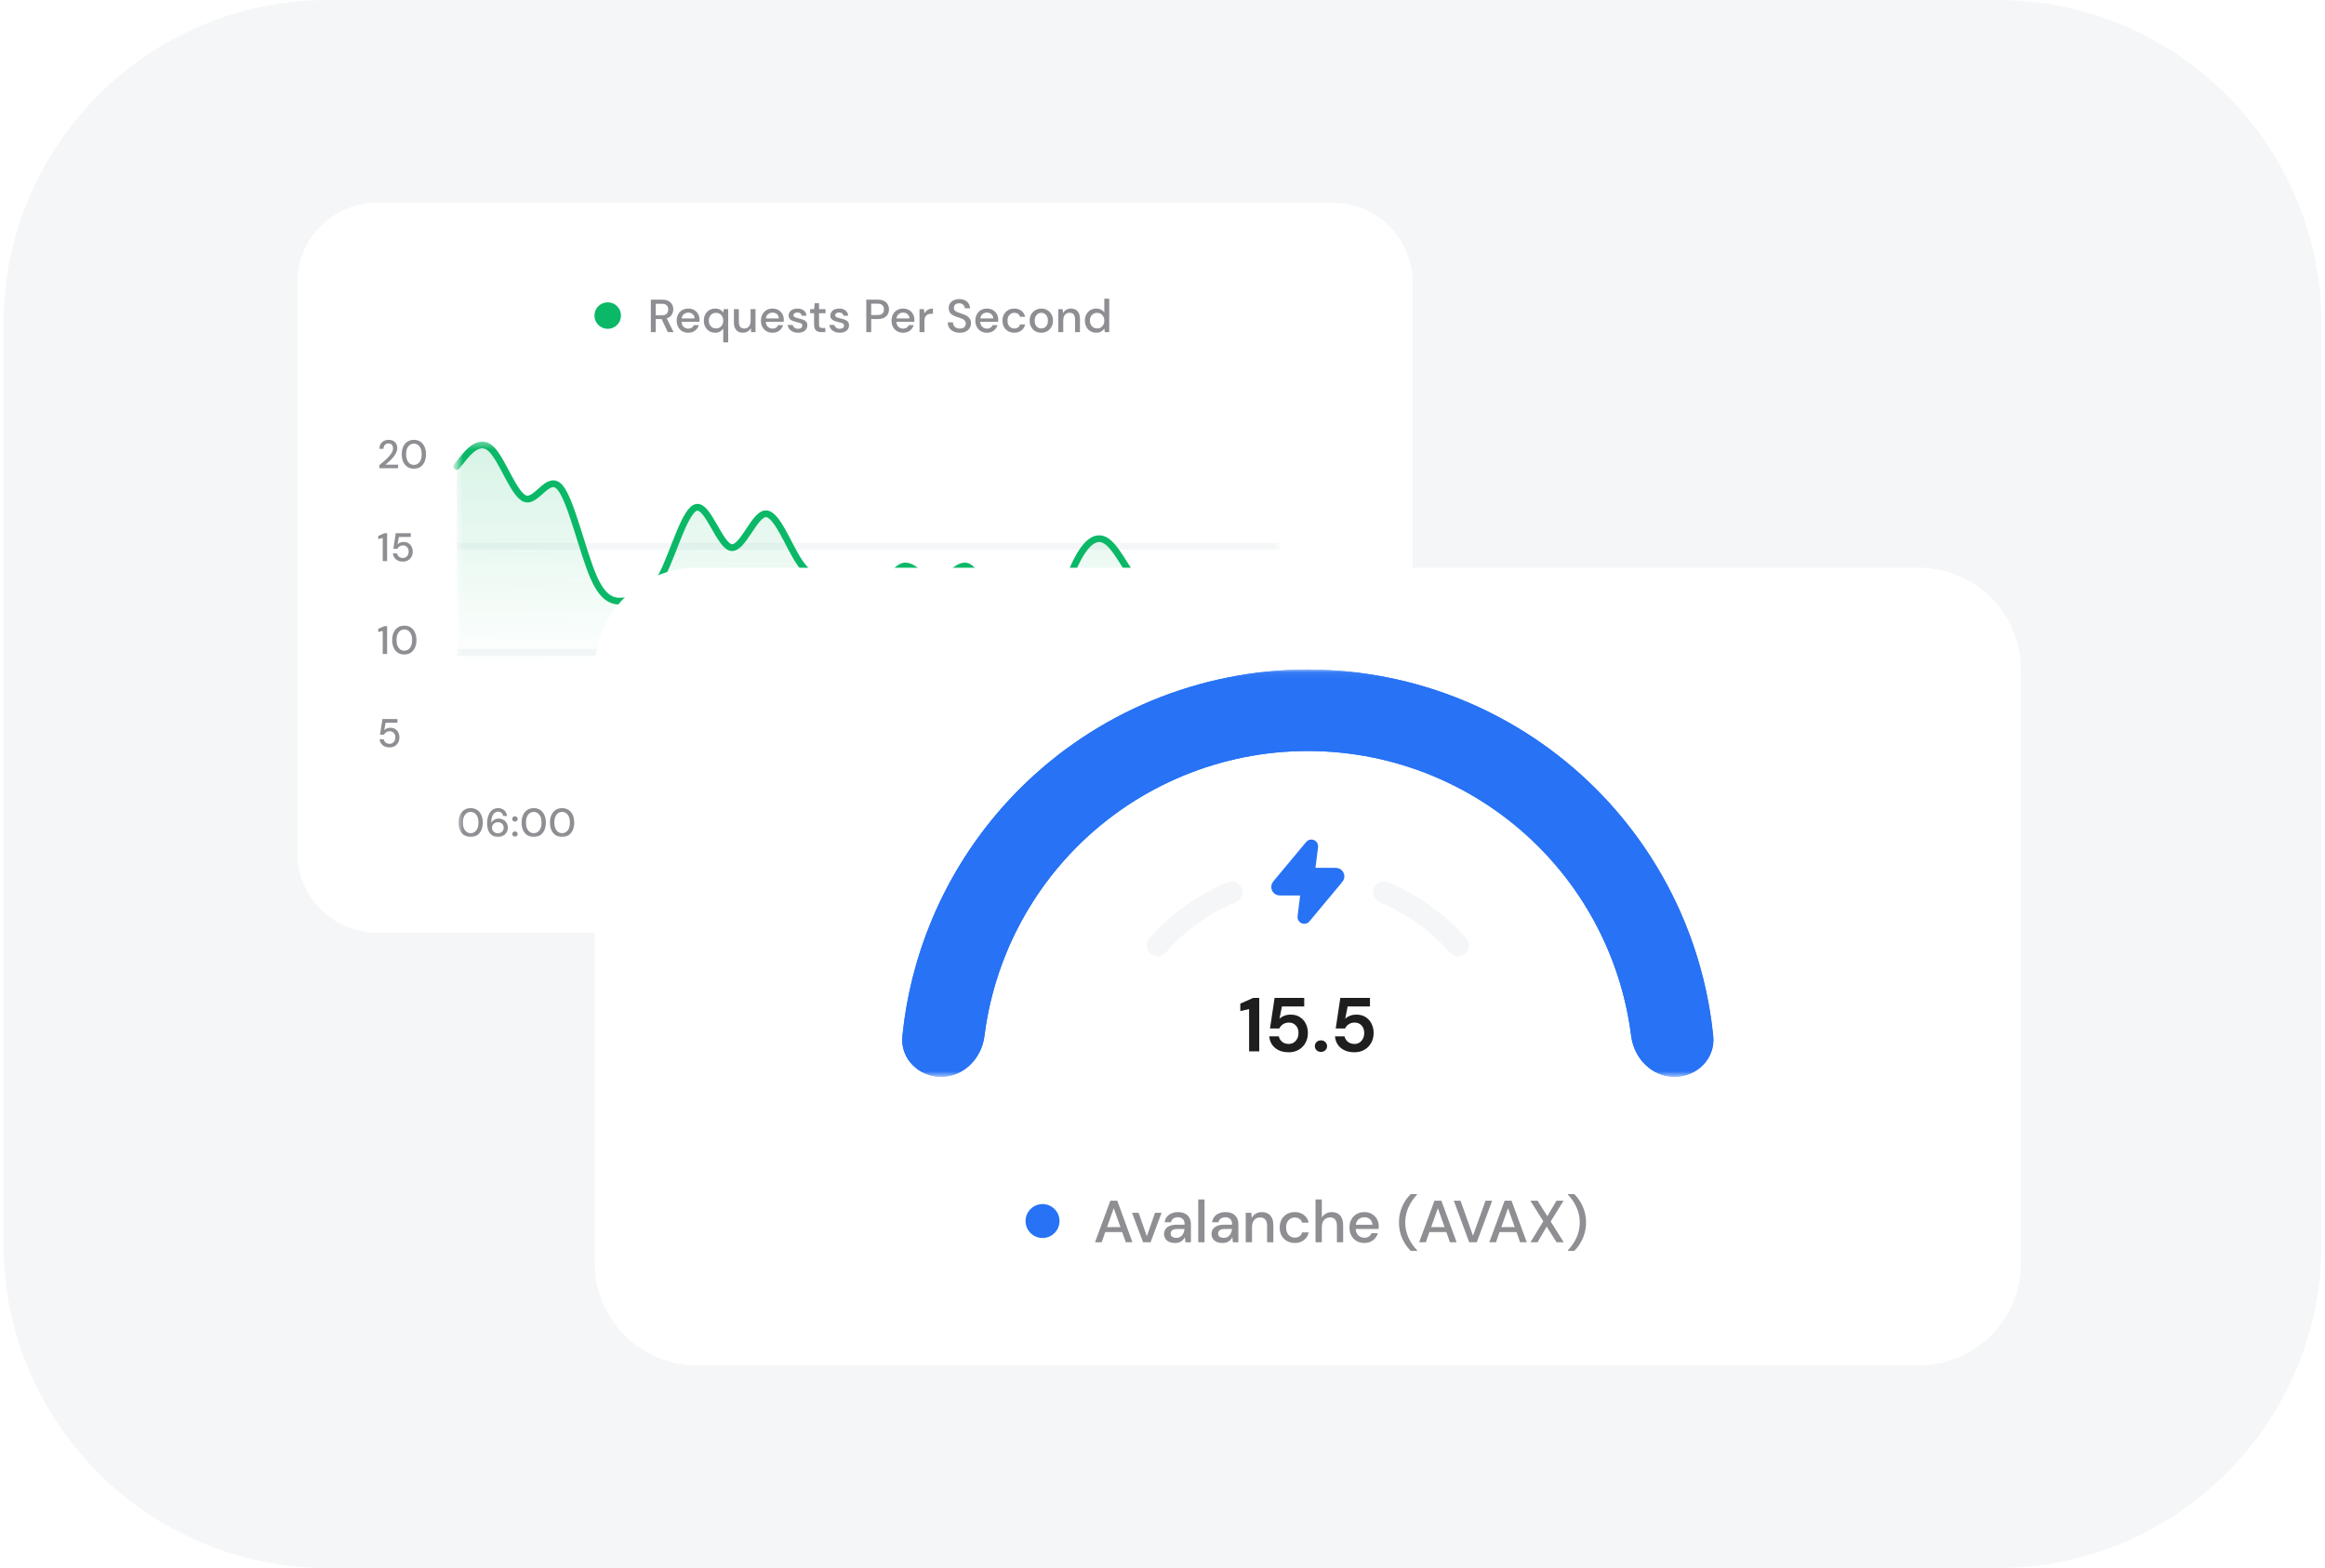
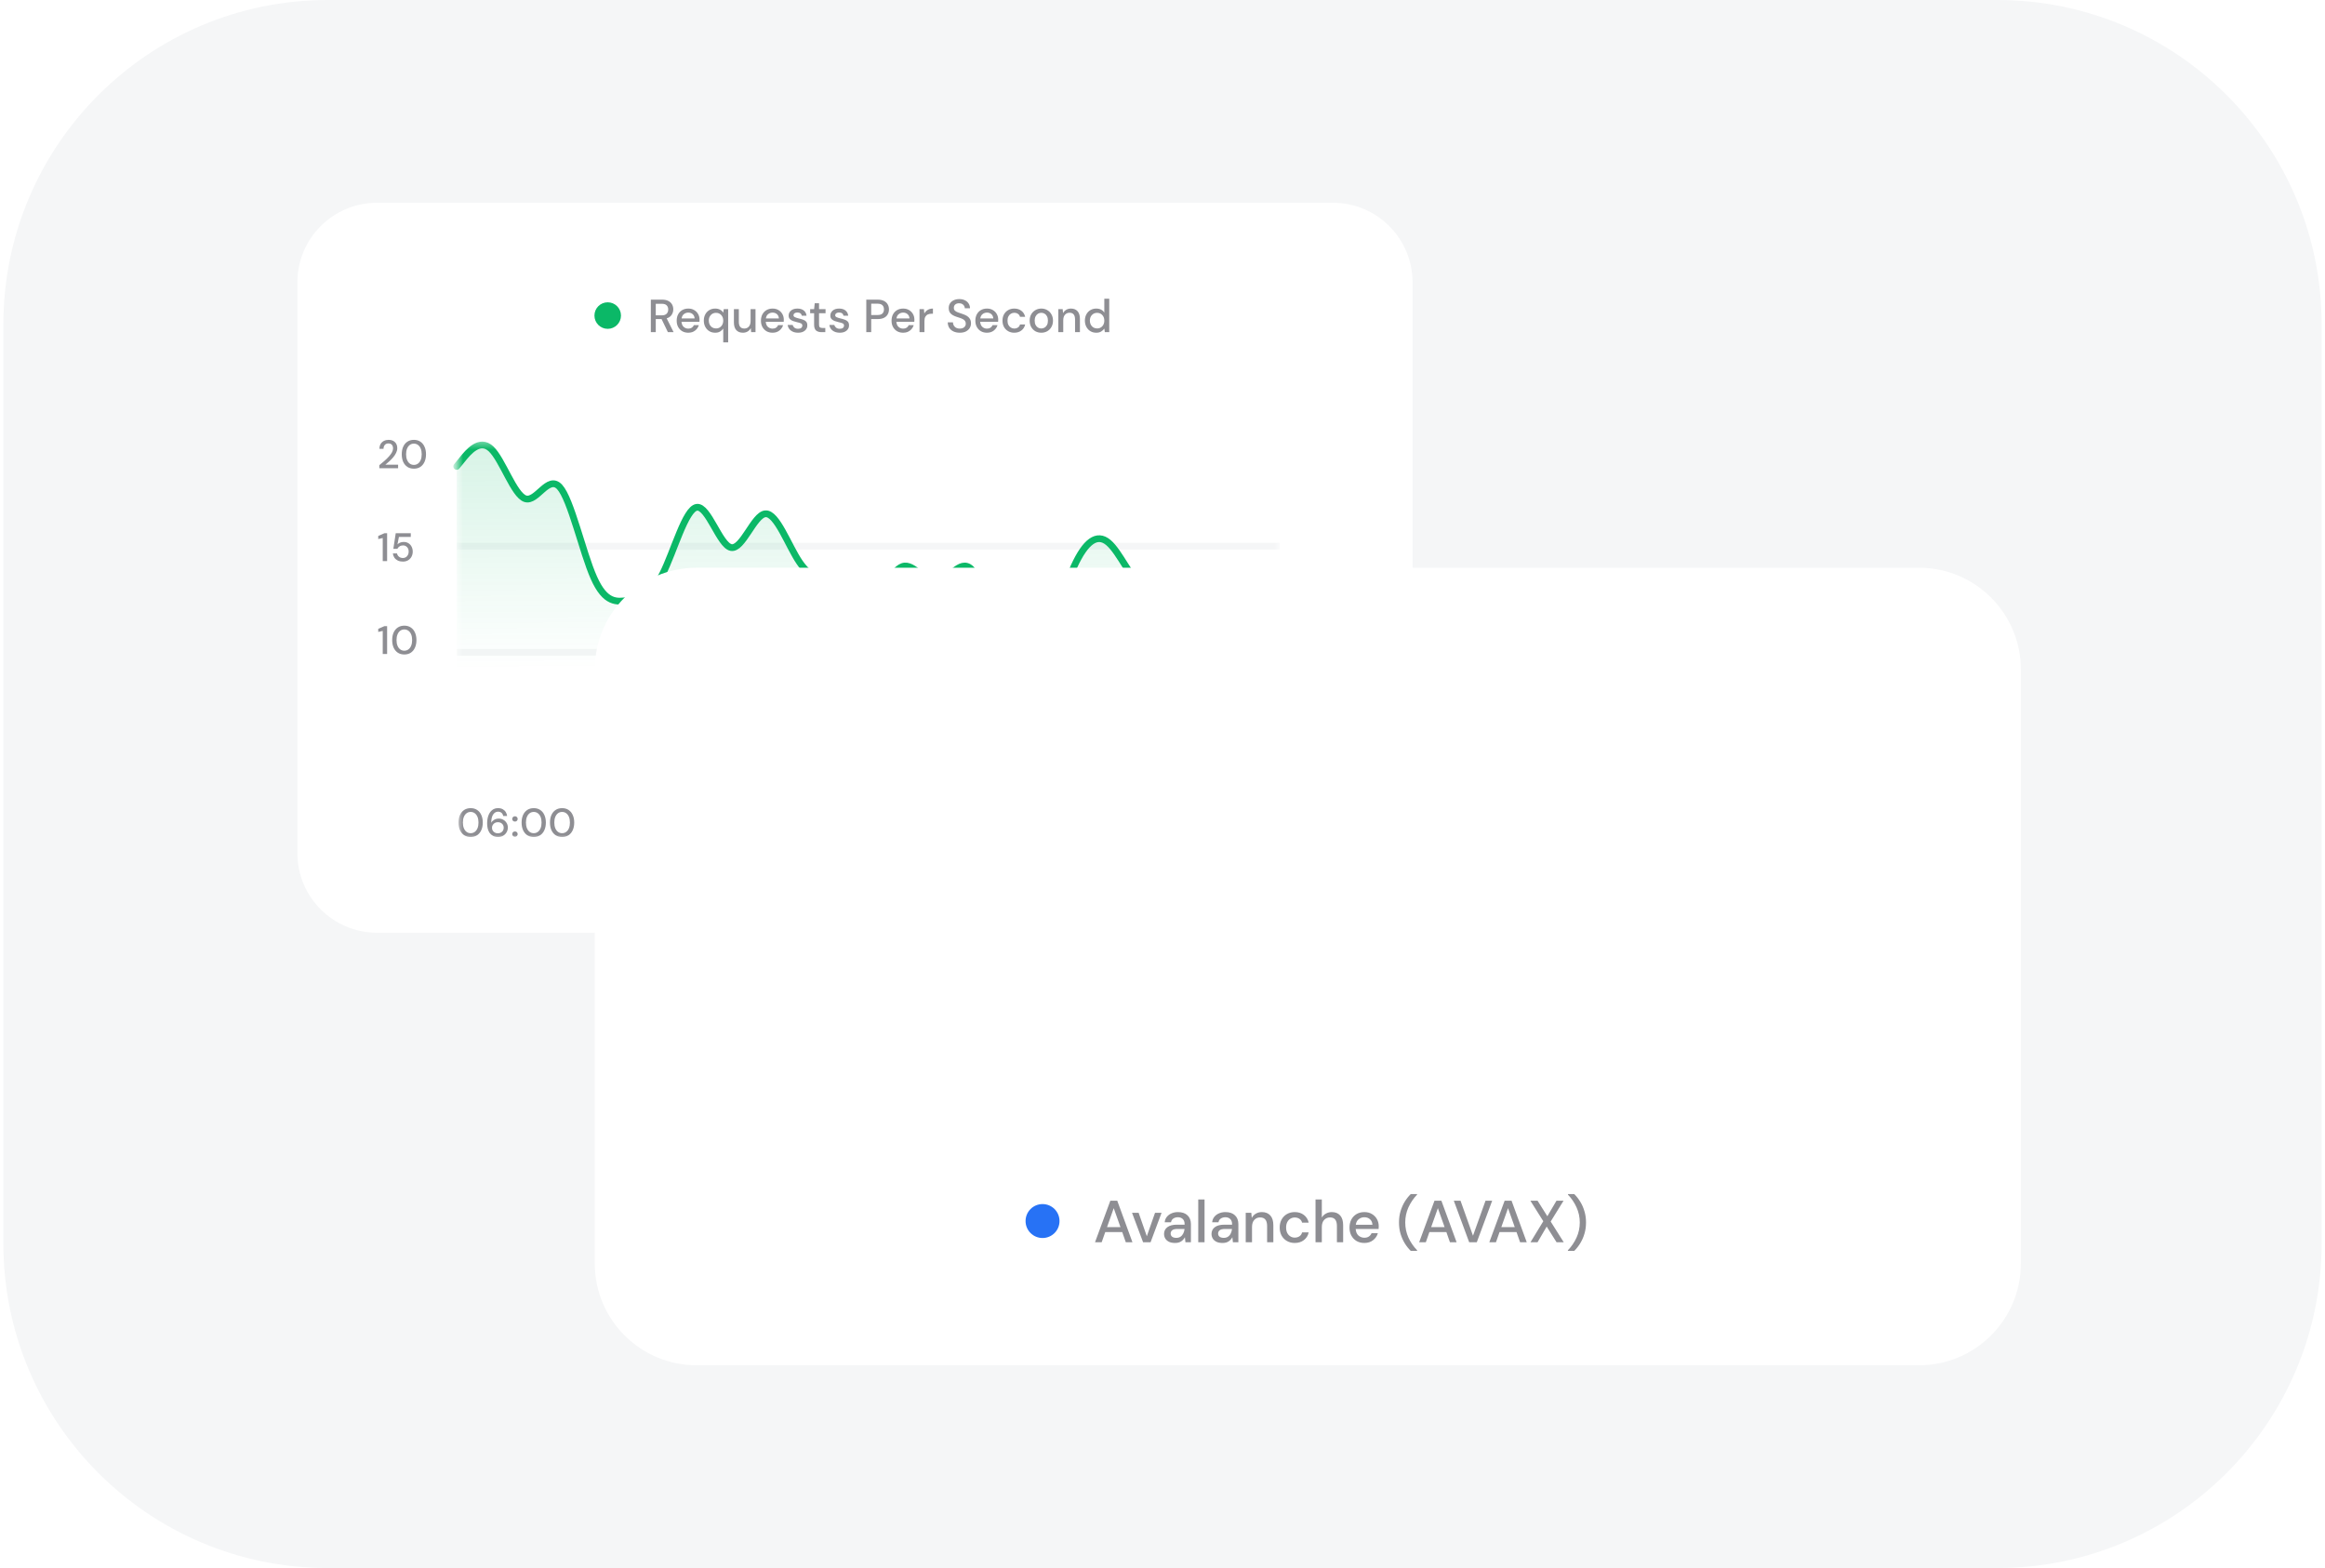
<svg xmlns="http://www.w3.org/2000/svg" width="344" height="232" viewBox="0 0 344 232" fill="none">
  <path d="M0.5 48C0.5 21.49 21.99 0 48.5 0H295.5C322.01 0 343.5 21.49 343.5 48V184C343.5 210.51 322.01 232 295.5 232H48.5C21.99 232 0.5 210.51 0.5 184V48Z" fill="#F5F6F7" />
  <g clip-path="url(#clip0_157_5460)">
    <path d="M197.214 30H55.786C49.277 30 44 35.275 44 41.782V126.218C44 132.725 49.277 138 55.786 138H197.214C203.723 138 209 132.725 209 126.218V41.782C209 35.275 203.723 30 197.214 30Z" fill="white" />
    <path d="M89.915 48.654C91 48.654 91.879 47.775 91.879 46.691C91.879 45.606 91 44.727 89.915 44.727C88.83 44.727 87.951 45.606 87.951 46.691C87.951 47.775 88.83 48.654 89.915 48.654Z" fill="#0BB867" />
    <path d="M96.296 49.145V44.334H97.953C98.334 44.334 98.645 44.399 98.888 44.527C99.135 44.655 99.319 44.829 99.438 45.049C99.557 45.265 99.617 45.505 99.617 45.771C99.617 46.069 99.537 46.339 99.376 46.582C99.221 46.825 98.975 46.999 98.641 47.104L99.665 49.145H98.819L97.884 47.207H97.025V49.145H96.296ZM97.025 46.657H97.912C98.242 46.657 98.482 46.577 98.634 46.417C98.789 46.257 98.867 46.048 98.867 45.792C98.867 45.535 98.792 45.331 98.641 45.18C98.489 45.024 98.244 44.946 97.905 44.946H97.025V46.657ZM101.838 49.228C101.503 49.228 101.206 49.155 100.945 49.008C100.688 48.857 100.486 48.648 100.34 48.383C100.193 48.117 100.12 47.808 100.12 47.455C100.12 47.097 100.19 46.783 100.333 46.513C100.479 46.243 100.681 46.032 100.938 45.881C101.199 45.73 101.501 45.654 101.845 45.654C102.18 45.654 102.471 45.73 102.718 45.881C102.966 46.028 103.158 46.224 103.296 46.472C103.433 46.719 103.502 46.992 103.502 47.29C103.502 47.336 103.5 47.386 103.495 47.441C103.495 47.491 103.493 47.549 103.488 47.613H100.835C100.857 47.943 100.965 48.195 101.158 48.369C101.355 48.538 101.582 48.623 101.838 48.623C102.045 48.623 102.216 48.577 102.354 48.486C102.496 48.389 102.601 48.261 102.67 48.101H103.399C103.307 48.422 103.124 48.69 102.849 48.905C102.578 49.12 102.242 49.228 101.838 49.228ZM101.838 46.252C101.595 46.252 101.38 46.325 101.192 46.472C101.004 46.614 100.89 46.829 100.848 47.118H102.773C102.76 46.852 102.665 46.642 102.491 46.486C102.317 46.33 102.1 46.252 101.838 46.252ZM107.008 50.657V48.616C106.898 48.777 106.747 48.919 106.555 49.042C106.362 49.166 106.115 49.228 105.812 49.228C105.482 49.228 105.191 49.15 104.939 48.994C104.687 48.839 104.49 48.625 104.348 48.355C104.205 48.085 104.135 47.778 104.135 47.434C104.135 47.09 104.205 46.786 104.348 46.52C104.49 46.25 104.687 46.039 104.939 45.888C105.195 45.732 105.489 45.654 105.819 45.654C106.089 45.654 106.325 45.707 106.527 45.812C106.733 45.918 106.893 46.066 107.008 46.259L107.084 45.737H107.737V50.657H107.008ZM105.943 48.596C106.254 48.596 106.508 48.488 106.706 48.273C106.907 48.057 107.008 47.78 107.008 47.441C107.008 47.097 106.907 46.82 106.706 46.609C106.508 46.394 106.254 46.286 105.943 46.286C105.631 46.286 105.374 46.394 105.173 46.609C104.971 46.82 104.87 47.097 104.87 47.441C104.87 47.666 104.916 47.865 105.008 48.039C105.099 48.213 105.225 48.35 105.386 48.451C105.551 48.547 105.736 48.596 105.943 48.596ZM109.914 49.228C109.502 49.228 109.176 49.1 108.938 48.843C108.704 48.587 108.587 48.204 108.587 47.695V45.737H109.316V47.62C109.316 48.279 109.586 48.609 110.127 48.609C110.397 48.609 110.62 48.513 110.794 48.321C110.968 48.128 111.055 47.853 111.055 47.496V45.737H111.784V49.145H111.138L111.083 48.547C110.977 48.758 110.822 48.925 110.615 49.049C110.413 49.168 110.18 49.228 109.914 49.228ZM114.306 49.228C113.971 49.228 113.673 49.155 113.412 49.008C113.156 48.857 112.954 48.648 112.807 48.383C112.661 48.117 112.587 47.808 112.587 47.455C112.587 47.097 112.658 46.783 112.8 46.513C112.947 46.243 113.149 46.032 113.405 45.881C113.666 45.73 113.969 45.654 114.313 45.654C114.647 45.654 114.938 45.73 115.186 45.881C115.433 46.028 115.626 46.224 115.763 46.472C115.901 46.719 115.969 46.992 115.969 47.29C115.969 47.336 115.967 47.386 115.963 47.441C115.963 47.491 115.961 47.549 115.956 47.613H113.302C113.325 47.943 113.433 48.195 113.625 48.369C113.822 48.538 114.049 48.623 114.306 48.623C114.512 48.623 114.684 48.577 114.821 48.486C114.964 48.389 115.069 48.261 115.138 48.101H115.866C115.775 48.422 115.591 48.69 115.316 48.905C115.046 49.12 114.709 49.228 114.306 49.228ZM114.306 46.252C114.063 46.252 113.848 46.325 113.659 46.472C113.472 46.614 113.357 46.829 113.316 47.118H115.241C115.227 46.852 115.133 46.642 114.959 46.486C114.785 46.33 114.567 46.252 114.306 46.252ZM118.087 49.228C117.656 49.228 117.301 49.123 117.021 48.912C116.742 48.701 116.581 48.422 116.54 48.073H117.276C117.313 48.229 117.399 48.364 117.537 48.479C117.674 48.589 117.856 48.644 118.08 48.644C118.3 48.644 118.461 48.598 118.561 48.506C118.662 48.415 118.713 48.309 118.713 48.19C118.713 48.016 118.642 47.899 118.499 47.84C118.362 47.776 118.169 47.718 117.922 47.668C117.729 47.627 117.537 47.572 117.344 47.503C117.157 47.434 116.999 47.338 116.87 47.214C116.746 47.086 116.684 46.914 116.684 46.699C116.684 46.401 116.799 46.154 117.028 45.956C117.258 45.755 117.578 45.654 117.991 45.654C118.371 45.654 118.678 45.746 118.912 45.929C119.151 46.112 119.29 46.371 119.331 46.706H118.63C118.607 46.559 118.539 46.444 118.424 46.362C118.314 46.279 118.165 46.238 117.977 46.238C117.794 46.238 117.652 46.277 117.551 46.355C117.45 46.428 117.399 46.525 117.399 46.644C117.399 46.763 117.468 46.857 117.606 46.926C117.748 46.994 117.934 47.056 118.163 47.111C118.392 47.161 118.603 47.221 118.795 47.29C118.992 47.354 119.151 47.45 119.269 47.578C119.389 47.707 119.448 47.895 119.448 48.142C119.453 48.454 119.331 48.712 119.084 48.919C118.841 49.125 118.509 49.228 118.087 49.228ZM121.547 49.145C121.212 49.145 120.946 49.065 120.749 48.905C120.552 48.74 120.453 48.449 120.453 48.032V46.348H119.869V45.737H120.453L120.543 44.871H121.182V45.737H122.145V46.348H121.182V48.032C121.182 48.22 121.221 48.35 121.299 48.424C121.382 48.492 121.521 48.527 121.718 48.527H122.11V49.145H121.547ZM124.257 49.228C123.826 49.228 123.471 49.123 123.192 48.912C122.912 48.701 122.752 48.422 122.71 48.073H123.446C123.482 48.229 123.57 48.364 123.707 48.479C123.845 48.589 124.025 48.644 124.25 48.644C124.47 48.644 124.63 48.598 124.732 48.506C124.832 48.415 124.883 48.309 124.883 48.19C124.883 48.016 124.812 47.899 124.67 47.84C124.532 47.776 124.34 47.718 124.092 47.668C123.9 47.627 123.707 47.572 123.515 47.503C123.327 47.434 123.169 47.338 123.04 47.214C122.917 47.086 122.855 46.914 122.855 46.699C122.855 46.401 122.969 46.154 123.199 45.956C123.427 45.755 123.749 45.654 124.161 45.654C124.541 45.654 124.849 45.746 125.082 45.929C125.32 46.112 125.46 46.371 125.502 46.706H124.8C124.777 46.559 124.709 46.444 124.594 46.362C124.484 46.279 124.335 46.238 124.147 46.238C123.964 46.238 123.822 46.277 123.721 46.355C123.62 46.428 123.57 46.525 123.57 46.644C123.57 46.763 123.639 46.857 123.776 46.926C123.918 46.994 124.104 47.056 124.333 47.111C124.562 47.161 124.773 47.221 124.965 47.29C125.162 47.354 125.32 47.45 125.44 47.578C125.559 47.707 125.619 47.895 125.619 48.142C125.623 48.454 125.502 48.712 125.254 48.919C125.011 49.125 124.679 49.228 124.257 49.228ZM128.174 49.145V44.334H129.858C130.234 44.334 130.545 44.399 130.793 44.527C131.04 44.651 131.224 44.822 131.343 45.042C131.467 45.258 131.529 45.503 131.529 45.778C131.529 46.039 131.469 46.279 131.35 46.499C131.235 46.715 131.054 46.887 130.807 47.015C130.559 47.143 130.243 47.207 129.858 47.207H128.902V49.145H128.174ZM128.902 46.609H129.824C130.167 46.609 130.412 46.536 130.559 46.389C130.71 46.238 130.786 46.034 130.786 45.778C130.786 45.512 130.71 45.306 130.559 45.159C130.412 45.008 130.167 44.932 129.824 44.932H128.902V46.609ZM133.628 49.228C133.294 49.228 132.996 49.155 132.735 49.008C132.478 48.857 132.276 48.648 132.13 48.383C131.983 48.117 131.91 47.808 131.91 47.455C131.91 47.097 131.981 46.783 132.123 46.513C132.27 46.243 132.471 46.032 132.728 45.881C132.989 45.73 133.291 45.654 133.635 45.654C133.97 45.654 134.261 45.73 134.508 45.881C134.756 46.028 134.948 46.224 135.086 46.472C135.223 46.719 135.292 46.992 135.292 47.29C135.292 47.336 135.29 47.386 135.285 47.441C135.285 47.491 135.283 47.549 135.278 47.613H132.625C132.648 47.943 132.755 48.195 132.948 48.369C133.145 48.538 133.372 48.623 133.628 48.623C133.835 48.623 134.006 48.577 134.144 48.486C134.286 48.389 134.392 48.261 134.46 48.101H135.189C135.097 48.422 134.914 48.69 134.639 48.905C134.368 49.12 134.032 49.228 133.628 49.228ZM133.628 46.252C133.385 46.252 133.17 46.325 132.982 46.472C132.794 46.614 132.68 46.829 132.638 47.118H134.563C134.55 46.852 134.456 46.642 134.281 46.486C134.107 46.33 133.89 46.252 133.628 46.252ZM136.048 49.145V45.737H136.701L136.763 46.383C136.883 46.158 137.048 45.982 137.258 45.853C137.474 45.721 137.733 45.654 138.035 45.654V46.417H137.836C137.634 46.417 137.453 46.451 137.293 46.52C137.137 46.584 137.011 46.697 136.915 46.857C136.823 47.013 136.777 47.23 136.777 47.51V49.145H136.048ZM142.008 49.228C141.655 49.228 141.346 49.166 141.08 49.042C140.814 48.919 140.606 48.742 140.454 48.513C140.307 48.284 140.232 48.011 140.227 47.695H140.997C141.002 47.952 141.091 48.169 141.266 48.348C141.439 48.527 141.685 48.616 142.001 48.616C142.281 48.616 142.498 48.55 142.654 48.417C142.814 48.279 142.895 48.105 142.895 47.895C142.895 47.725 142.856 47.588 142.778 47.482C142.704 47.377 142.601 47.29 142.469 47.221C142.34 47.152 142.191 47.09 142.022 47.035C141.852 46.98 141.673 46.921 141.486 46.857C141.114 46.733 140.834 46.573 140.647 46.376C140.463 46.179 140.372 45.92 140.372 45.599C140.367 45.329 140.429 45.093 140.557 44.891C140.69 44.69 140.874 44.534 141.107 44.424C141.346 44.309 141.623 44.252 141.939 44.252C142.251 44.252 142.524 44.309 142.757 44.424C142.996 44.538 143.181 44.699 143.314 44.905C143.447 45.107 143.516 45.343 143.521 45.613H142.751C142.751 45.489 142.718 45.372 142.654 45.262C142.59 45.148 142.496 45.054 142.372 44.981C142.249 44.907 142.097 44.871 141.919 44.871C141.689 44.866 141.499 44.923 141.348 45.042C141.201 45.162 141.128 45.327 141.128 45.537C141.128 45.725 141.183 45.87 141.293 45.97C141.403 46.071 141.554 46.156 141.747 46.224C141.939 46.289 142.159 46.364 142.407 46.451C142.645 46.529 142.858 46.623 143.046 46.733C143.234 46.843 143.383 46.987 143.493 47.166C143.607 47.345 143.665 47.572 143.665 47.846C143.665 48.089 143.603 48.316 143.479 48.527C143.356 48.733 143.17 48.903 142.922 49.035C142.675 49.164 142.37 49.228 142.008 49.228ZM146.029 49.228C145.694 49.228 145.396 49.155 145.135 49.008C144.878 48.857 144.677 48.648 144.53 48.383C144.383 48.117 144.31 47.808 144.31 47.455C144.31 47.097 144.381 46.783 144.523 46.513C144.67 46.243 144.871 46.032 145.128 45.881C145.39 45.73 145.692 45.654 146.036 45.654C146.37 45.654 146.661 45.73 146.909 45.881C147.156 46.028 147.349 46.224 147.486 46.472C147.624 46.719 147.693 46.992 147.693 47.29C147.693 47.336 147.69 47.386 147.686 47.441C147.686 47.491 147.683 47.549 147.679 47.613H145.025C145.048 47.943 145.156 48.195 145.348 48.369C145.545 48.538 145.772 48.623 146.029 48.623C146.235 48.623 146.407 48.577 146.545 48.486C146.686 48.389 146.792 48.261 146.861 48.101H147.59C147.498 48.422 147.315 48.69 147.04 48.905C146.769 49.12 146.432 49.228 146.029 49.228ZM146.029 46.252C145.786 46.252 145.571 46.325 145.383 46.472C145.195 46.614 145.08 46.829 145.039 47.118H146.964C146.95 46.852 146.856 46.642 146.682 46.486C146.508 46.33 146.29 46.252 146.029 46.252ZM150.065 49.228C149.73 49.228 149.43 49.152 149.164 49.001C148.903 48.85 148.696 48.641 148.545 48.376C148.398 48.105 148.325 47.794 148.325 47.441C148.325 47.088 148.398 46.779 148.545 46.513C148.696 46.243 148.903 46.032 149.164 45.881C149.43 45.73 149.73 45.654 150.065 45.654C150.486 45.654 150.839 45.764 151.123 45.984C151.412 46.204 151.598 46.502 151.68 46.877H150.917C150.871 46.69 150.77 46.543 150.615 46.438C150.458 46.332 150.275 46.279 150.065 46.279C149.886 46.279 149.721 46.325 149.57 46.417C149.418 46.504 149.296 46.635 149.205 46.809C149.113 46.978 149.068 47.189 149.068 47.441C149.068 47.693 149.113 47.906 149.205 48.08C149.296 48.25 149.418 48.38 149.57 48.472C149.721 48.564 149.886 48.609 150.065 48.609C150.275 48.609 150.458 48.557 150.615 48.451C150.77 48.346 150.871 48.197 150.917 48.005H151.68C151.602 48.371 151.419 48.667 151.13 48.891C150.841 49.116 150.486 49.228 150.065 49.228ZM154.065 49.228C153.74 49.228 153.447 49.155 153.185 49.008C152.929 48.857 152.725 48.648 152.573 48.383C152.422 48.112 152.347 47.798 152.347 47.441C152.347 47.084 152.422 46.772 152.573 46.506C152.73 46.236 152.938 46.028 153.199 45.881C153.46 45.73 153.752 45.654 154.072 45.654C154.398 45.654 154.689 45.73 154.945 45.881C155.207 46.028 155.413 46.236 155.564 46.506C155.72 46.772 155.798 47.084 155.798 47.441C155.798 47.798 155.72 48.112 155.564 48.383C155.413 48.648 155.207 48.857 154.945 49.008C154.684 49.155 154.391 49.228 154.065 49.228ZM154.065 48.602C154.24 48.602 154.4 48.559 154.547 48.472C154.698 48.385 154.82 48.257 154.911 48.087C155.003 47.913 155.048 47.698 155.048 47.441C155.048 47.184 155.003 46.971 154.911 46.802C154.824 46.628 154.705 46.497 154.553 46.41C154.407 46.323 154.247 46.279 154.072 46.279C153.898 46.279 153.735 46.323 153.584 46.41C153.438 46.497 153.318 46.628 153.227 46.802C153.135 46.971 153.089 47.184 153.089 47.441C153.089 47.698 153.135 47.913 153.227 48.087C153.318 48.257 153.438 48.385 153.584 48.472C153.731 48.559 153.891 48.602 154.065 48.602ZM156.586 49.145V45.737H157.232L157.287 46.334C157.393 46.124 157.546 45.959 157.748 45.84C157.954 45.716 158.19 45.654 158.456 45.654C158.868 45.654 159.192 45.782 159.425 46.039C159.664 46.296 159.783 46.678 159.783 47.187V49.145H159.061V47.262C159.061 46.602 158.79 46.273 158.25 46.273C157.979 46.273 157.755 46.369 157.576 46.561C157.402 46.754 157.315 47.029 157.315 47.386V49.145H156.586ZM162.195 49.228C161.865 49.228 161.574 49.15 161.322 48.994C161.07 48.839 160.873 48.625 160.731 48.355C160.589 48.085 160.517 47.778 160.517 47.434C160.517 47.09 160.589 46.786 160.731 46.52C160.873 46.25 161.07 46.039 161.322 45.888C161.579 45.732 161.872 45.654 162.202 45.654C162.472 45.654 162.708 45.707 162.91 45.812C163.116 45.918 163.277 46.066 163.391 46.259V44.197H164.12V49.145H163.467L163.391 48.616C163.281 48.777 163.13 48.919 162.937 49.042C162.745 49.166 162.497 49.228 162.195 49.228ZM162.326 48.596C162.637 48.596 162.892 48.488 163.089 48.273C163.291 48.057 163.391 47.78 163.391 47.441C163.391 47.097 163.291 46.82 163.089 46.609C162.892 46.394 162.637 46.286 162.326 46.286C162.014 46.286 161.757 46.394 161.556 46.609C161.354 46.82 161.253 47.097 161.253 47.441C161.253 47.666 161.299 47.865 161.391 48.039C161.482 48.213 161.608 48.35 161.769 48.451C161.934 48.547 162.119 48.596 162.326 48.596Z" fill="#8E8E93" />
    <path d="M56.122 69.273V68.825C56.389 68.613 56.644 68.399 56.888 68.183C57.131 67.967 57.347 67.755 57.536 67.547C57.728 67.335 57.88 67.128 57.99 66.928C58.1 66.724 58.155 66.528 58.155 66.339C58.155 66.213 58.133 66.096 58.09 65.986C58.047 65.872 57.976 65.781 57.878 65.715C57.779 65.644 57.648 65.609 57.483 65.609C57.235 65.609 57.049 65.687 56.923 65.844C56.801 66.001 56.742 66.19 56.746 66.41H56.139C56.143 66.119 56.204 65.876 56.322 65.679C56.444 65.483 56.605 65.334 56.805 65.232C57.009 65.129 57.239 65.078 57.495 65.078C57.883 65.078 58.194 65.188 58.426 65.408C58.661 65.624 58.779 65.927 58.779 66.316C58.779 66.547 58.722 66.777 58.608 67.005C58.498 67.233 58.353 67.452 58.172 67.665C57.995 67.873 57.805 68.069 57.601 68.254C57.396 68.438 57.202 68.605 57.017 68.754H58.903V69.273H56.122ZM61.239 69.343C60.866 69.343 60.544 69.255 60.273 69.078C60.006 68.898 59.799 68.648 59.654 68.33C59.513 68.008 59.442 67.635 59.442 67.211C59.442 66.787 59.513 66.416 59.654 66.097C59.799 65.775 60.006 65.526 60.273 65.349C60.544 65.169 60.866 65.078 61.239 65.078C61.612 65.078 61.933 65.169 62.2 65.349C62.467 65.526 62.671 65.775 62.813 66.097C62.958 66.416 63.031 66.787 63.031 67.211C63.031 67.635 62.958 68.008 62.813 68.33C62.671 68.648 62.467 68.898 62.2 69.078C61.933 69.255 61.612 69.343 61.239 69.343ZM61.239 68.784C61.463 68.784 61.662 68.721 61.834 68.595C62.011 68.47 62.149 68.289 62.247 68.053C62.345 67.818 62.394 67.537 62.394 67.211C62.394 66.885 62.345 66.604 62.247 66.368C62.149 66.133 62.011 65.952 61.834 65.826C61.662 65.701 61.463 65.638 61.239 65.638C61.011 65.638 60.811 65.701 60.638 65.826C60.465 65.952 60.33 66.133 60.232 66.368C60.133 66.604 60.084 66.885 60.084 67.211C60.084 67.537 60.133 67.818 60.232 68.053C60.33 68.289 60.465 68.47 60.638 68.595C60.811 68.721 61.011 68.784 61.239 68.784Z" fill="#8E8E93" />
    <path d="M56.628 83.018V79.602L55.962 79.755V79.295L56.876 78.894H57.277V83.018H56.628ZM59.611 83.089C59.321 83.089 59.069 83.038 58.857 82.936C58.645 82.83 58.476 82.686 58.35 82.506C58.229 82.321 58.154 82.113 58.127 81.881H58.739C58.779 82.078 58.877 82.241 59.034 82.37C59.191 82.496 59.386 82.559 59.617 82.559C59.79 82.559 59.94 82.517 60.065 82.435C60.191 82.349 60.289 82.235 60.36 82.093C60.431 81.952 60.466 81.793 60.466 81.616C60.466 81.337 60.387 81.115 60.23 80.951C60.073 80.782 59.875 80.697 59.635 80.697C59.431 80.697 59.256 80.746 59.111 80.844C58.965 80.939 58.859 81.058 58.792 81.204H58.197L58.551 78.894H60.778V79.442H59.022L58.81 80.544C58.9 80.442 59.024 80.358 59.181 80.291C59.342 80.22 59.523 80.185 59.723 80.185C60.002 80.185 60.242 80.249 60.442 80.379C60.643 80.505 60.796 80.676 60.902 80.892C61.012 81.108 61.067 81.347 61.067 81.61C61.067 81.885 61.008 82.135 60.89 82.358C60.772 82.582 60.603 82.761 60.383 82.894C60.167 83.024 59.91 83.089 59.611 83.089Z" fill="#8E8E93" />
    <path d="M56.628 96.764V93.347L55.962 93.5V93.041L56.876 92.64H57.277V96.764H56.628ZM59.824 96.834C59.45 96.834 59.128 96.746 58.857 96.569C58.59 96.389 58.384 96.139 58.238 95.821C58.097 95.499 58.026 95.126 58.026 94.702C58.026 94.278 58.097 93.906 58.238 93.588C58.384 93.266 58.59 93.017 58.857 92.84C59.128 92.66 59.45 92.569 59.824 92.569C60.197 92.569 60.517 92.66 60.784 92.84C61.051 93.017 61.256 93.266 61.397 93.588C61.542 93.906 61.615 94.278 61.615 94.702C61.615 95.126 61.542 95.499 61.397 95.821C61.256 96.139 61.051 96.389 60.784 96.569C60.517 96.746 60.197 96.834 59.824 96.834ZM59.824 96.275C60.048 96.275 60.246 96.212 60.419 96.086C60.596 95.96 60.733 95.78 60.831 95.544C60.929 95.309 60.979 95.028 60.979 94.702C60.979 94.376 60.929 94.095 60.831 93.859C60.733 93.624 60.596 93.443 60.419 93.317C60.246 93.192 60.048 93.129 59.824 93.129C59.596 93.129 59.395 93.192 59.223 93.317C59.05 93.443 58.914 93.624 58.816 93.859C58.718 94.095 58.669 94.376 58.669 94.702C58.669 95.028 58.718 95.309 58.816 95.544C58.914 95.78 59.05 95.96 59.223 96.086C59.395 96.212 59.596 96.275 59.824 96.275Z" fill="#8E8E93" />
-     <path d="M57.642 110.58C57.351 110.58 57.1 110.529 56.888 110.427C56.676 110.321 56.507 110.177 56.381 109.997C56.259 109.812 56.184 109.604 56.157 109.372H56.77C56.809 109.569 56.907 109.731 57.065 109.861C57.222 109.987 57.416 110.05 57.648 110.05C57.821 110.05 57.97 110.008 58.096 109.926C58.221 109.839 58.32 109.726 58.39 109.584C58.461 109.443 58.496 109.284 58.496 109.107C58.496 108.828 58.418 108.606 58.261 108.441C58.104 108.273 57.905 108.188 57.666 108.188C57.461 108.188 57.286 108.237 57.141 108.335C56.996 108.43 56.89 108.549 56.823 108.695H56.228L56.581 106.385H58.809V106.933H57.053L56.841 108.035C56.931 107.933 57.055 107.848 57.212 107.782C57.373 107.711 57.554 107.676 57.754 107.676C58.033 107.676 58.273 107.74 58.473 107.87C58.673 107.996 58.826 108.166 58.932 108.382C59.042 108.598 59.097 108.838 59.097 109.101C59.097 109.376 59.039 109.625 58.921 109.849C58.803 110.073 58.634 110.252 58.414 110.385C58.198 110.515 57.941 110.58 57.642 110.58Z" fill="#8E8E93" />
    <path d="M57.642 124.325C57.351 124.325 57.1 124.274 56.888 124.172C56.676 124.066 56.507 123.923 56.381 123.742C56.259 123.557 56.184 123.349 56.157 123.118H56.77C56.809 123.314 56.907 123.477 57.065 123.607C57.222 123.732 57.416 123.795 57.648 123.795C57.821 123.795 57.97 123.754 58.096 123.671C58.221 123.585 58.32 123.471 58.39 123.33C58.461 123.188 58.496 123.029 58.496 122.853C58.496 122.574 58.418 122.352 58.261 122.187C58.104 122.018 57.905 121.934 57.666 121.934C57.461 121.934 57.286 121.983 57.141 122.081C56.996 122.175 56.89 122.295 56.823 122.44H56.228L56.581 120.131H58.809V120.679H57.053L56.841 121.78C56.931 121.678 57.055 121.594 57.212 121.527C57.373 121.456 57.554 121.421 57.754 121.421C58.033 121.421 58.273 121.486 58.473 121.615C58.673 121.741 58.826 121.912 58.932 122.128C59.042 122.344 59.097 122.583 59.097 122.847C59.097 123.122 59.039 123.371 58.921 123.595C58.803 123.819 58.634 123.997 58.414 124.131C58.198 124.26 57.941 124.325 57.642 124.325Z" fill="white" />
    <mask id="mask0_157_5460" style="mask-type:luminance" maskUnits="userSpaceOnUse" x="67" y="65" width="123" height="60">
      <path d="M189.357 65.346H67.571V124.255H189.357V65.346Z" fill="white" />
    </mask>
    <g mask="url(#mask0_157_5460)">
      <path d="M189.357 65.346H67.571V124.255H189.357V65.346Z" fill="white" />
      <path d="M67.571 80.809H189.357" stroke="#F5F6F7" />
      <path d="M67.571 96.518H189.357" stroke="#F5F6F7" />
      <path d="M67.571 69.008L68.417 67.963C69.263 66.918 70.954 64.828 72.646 66.406C74.337 67.985 76.029 73.232 77.72 73.788C79.412 74.345 81.103 70.21 82.795 72.046C84.486 73.881 86.178 81.686 87.869 85.484C89.561 89.284 91.252 89.076 92.944 88.825C94.635 88.572 96.327 88.276 98.018 84.957C99.709 81.639 101.401 75.299 103.092 75.058C104.784 74.816 106.475 80.672 108.167 81.01C109.858 81.349 111.55 76.171 113.241 76.018C114.932 75.864 116.624 80.736 118.315 83.209C120.007 85.682 121.698 85.757 123.39 86.988C125.081 88.219 126.773 90.605 128.464 89.648C130.156 88.691 131.847 84.39 133.539 83.814C135.23 83.237 136.922 86.383 138.613 86.211C140.304 86.037 141.996 82.544 143.687 84.178C145.379 85.811 147.07 92.571 148.762 96.016C150.453 99.46 152.145 99.589 153.836 96.597C155.528 93.605 157.219 87.492 158.911 83.804C160.602 80.115 162.294 78.85 163.985 80.266C165.677 81.682 167.368 85.779 169.06 86.894C170.751 88.01 172.443 86.143 174.134 87.436C175.825 88.729 177.517 93.18 179.208 95.614C180.9 98.049 182.591 98.465 184.283 98.377C185.974 98.288 187.666 97.695 188.512 97.399L189.357 97.102" stroke="#0BB867" stroke-linecap="round" />
      <path d="M67.571 69.008L68.417 67.963C69.263 66.918 70.954 64.828 72.646 66.406C74.337 67.985 76.029 73.232 77.72 73.788C79.412 74.345 81.103 70.21 82.795 72.046C84.486 73.881 86.178 81.686 87.869 85.484C89.561 89.284 91.252 89.076 92.944 88.825C94.635 88.572 96.327 88.276 98.018 84.957C99.709 81.639 101.401 75.299 103.092 75.058C104.784 74.816 106.475 80.672 108.167 81.01C109.858 81.349 111.55 76.171 113.241 76.018C114.932 75.864 116.624 80.736 118.315 83.209C120.007 85.682 121.698 85.757 123.39 86.988C125.081 88.219 126.773 90.605 128.464 89.648C130.156 88.691 131.847 84.39 133.539 83.814C135.23 83.237 136.922 86.383 138.613 86.211C140.304 86.037 141.996 82.544 143.687 84.178C145.379 85.811 147.07 92.571 148.762 96.016C149.654 97.831 150.545 98.725 151.436 98.727C151.438 98.727 151.44 98.727 151.442 98.727C152.24 98.726 153.038 98.009 153.836 96.597C155.528 93.605 157.219 87.492 158.911 83.804C160.602 80.115 162.294 78.85 163.985 80.266C165.677 81.682 167.368 85.779 169.06 86.894C170.751 88.01 172.443 86.143 174.134 87.436C175.825 88.729 177.517 93.18 179.208 95.614C180.9 98.049 182.591 98.465 184.283 98.377C185.974 98.288 187.666 97.695 188.512 97.399L189.357 97.102V98.727H151.442C151.44 98.727 151.438 98.727 151.436 98.727H67.571V69.008Z" fill="url(#paint0_linear_157_5460)" />
      <path d="M69.64 123.834C69.267 123.834 68.945 123.746 68.673 123.569C68.406 123.389 68.2 123.139 68.055 122.821C67.913 122.499 67.843 122.126 67.843 121.702C67.843 121.278 67.913 120.907 68.055 120.588C68.2 120.266 68.406 120.017 68.673 119.84C68.945 119.66 69.267 119.569 69.64 119.569C70.013 119.569 70.333 119.66 70.6 119.84C70.868 120.017 71.072 120.266 71.213 120.588C71.359 120.907 71.431 121.278 71.431 121.702C71.431 122.126 71.359 122.499 71.213 122.821C71.072 123.139 70.868 123.389 70.6 123.569C70.333 123.746 70.013 123.834 69.64 123.834ZM69.64 123.275C69.864 123.275 70.062 123.212 70.235 123.086C70.412 122.961 70.549 122.78 70.647 122.544C70.746 122.309 70.795 122.028 70.795 121.702C70.795 121.376 70.746 121.095 70.647 120.859C70.549 120.624 70.412 120.443 70.235 120.317C70.062 120.192 69.864 120.129 69.64 120.129C69.412 120.129 69.212 120.192 69.039 120.317C68.866 120.443 68.73 120.624 68.632 120.859C68.534 121.095 68.485 121.376 68.485 121.702C68.485 122.028 68.534 122.309 68.632 122.544C68.73 122.78 68.866 122.961 69.039 123.086C69.212 123.212 69.412 123.275 69.64 123.275ZM73.701 123.834C73.398 123.834 73.143 123.777 72.935 123.663C72.727 123.55 72.558 123.398 72.428 123.21C72.302 123.021 72.212 122.809 72.157 122.574C72.102 122.338 72.075 122.097 72.075 121.849C72.075 121.394 72.137 120.995 72.263 120.653C72.393 120.312 72.577 120.046 72.817 119.858C73.057 119.666 73.347 119.569 73.689 119.569C73.96 119.569 74.192 119.622 74.385 119.728C74.577 119.834 74.726 119.976 74.832 120.153C74.942 120.329 75.009 120.522 75.033 120.73H74.449C74.414 120.526 74.329 120.369 74.196 120.259C74.062 120.149 73.891 120.094 73.683 120.094C73.397 120.094 73.159 120.229 72.97 120.5C72.786 120.767 72.687 121.179 72.676 121.737C72.77 121.564 72.915 121.417 73.112 121.295C73.312 121.174 73.542 121.113 73.801 121.113C74.033 121.113 74.249 121.168 74.449 121.278C74.654 121.388 74.819 121.543 74.944 121.743C75.074 121.939 75.139 122.173 75.139 122.444C75.139 122.684 75.08 122.909 74.962 123.122C74.844 123.334 74.677 123.506 74.461 123.64C74.249 123.77 73.996 123.834 73.701 123.834ZM73.666 123.292C73.831 123.292 73.978 123.257 74.108 123.186C74.237 123.116 74.339 123.019 74.414 122.898C74.489 122.772 74.526 122.631 74.526 122.474C74.526 122.222 74.443 122.022 74.278 121.873C74.117 121.723 73.911 121.649 73.66 121.649C73.495 121.649 73.345 121.686 73.212 121.761C73.082 121.835 72.98 121.935 72.905 122.061C72.831 122.183 72.793 122.318 72.793 122.468C72.793 122.629 72.831 122.772 72.905 122.898C72.984 123.019 73.088 123.116 73.218 123.186C73.351 123.257 73.501 123.292 73.666 123.292ZM76.193 123.799C76.075 123.799 75.977 123.762 75.898 123.687C75.823 123.609 75.786 123.516 75.786 123.41C75.786 123.3 75.823 123.208 75.898 123.133C75.977 123.055 76.075 123.015 76.193 123.015C76.311 123.015 76.407 123.055 76.481 123.133C76.556 123.208 76.593 123.3 76.593 123.41C76.593 123.516 76.556 123.609 76.481 123.687C76.407 123.762 76.311 123.799 76.193 123.799ZM76.193 121.555C76.075 121.555 75.977 121.517 75.898 121.443C75.823 121.364 75.786 121.272 75.786 121.166C75.786 121.056 75.823 120.963 75.898 120.889C75.977 120.81 76.075 120.771 76.193 120.771C76.311 120.771 76.407 120.81 76.481 120.889C76.556 120.963 76.593 121.056 76.593 121.166C76.593 121.272 76.556 121.364 76.481 121.443C76.407 121.517 76.311 121.555 76.193 121.555ZM78.972 123.834C78.599 123.834 78.277 123.746 78.006 123.569C77.739 123.389 77.533 123.139 77.387 122.821C77.246 122.499 77.175 122.126 77.175 121.702C77.175 121.278 77.246 120.907 77.387 120.588C77.533 120.266 77.739 120.017 78.006 119.84C78.277 119.66 78.599 119.569 78.972 119.569C79.346 119.569 79.666 119.66 79.933 119.84C80.2 120.017 80.404 120.266 80.546 120.588C80.691 120.907 80.764 121.278 80.764 121.702C80.764 122.126 80.691 122.499 80.546 122.821C80.404 123.139 80.2 123.389 79.933 123.569C79.666 123.746 79.346 123.834 78.972 123.834ZM78.972 123.275C79.196 123.275 79.395 123.212 79.568 123.086C79.744 122.961 79.882 122.78 79.98 122.544C80.078 122.309 80.127 122.028 80.127 121.702C80.127 121.376 80.078 121.095 79.98 120.859C79.882 120.624 79.744 120.443 79.568 120.317C79.395 120.192 79.196 120.129 78.972 120.129C78.745 120.129 78.544 120.192 78.371 120.317C78.198 120.443 78.063 120.624 77.965 120.859C77.867 121.095 77.817 121.376 77.817 121.702C77.817 122.028 77.867 122.309 77.965 122.544C78.063 122.78 78.198 122.961 78.371 123.086C78.544 123.212 78.745 123.275 78.972 123.275ZM83.169 123.834C82.796 123.834 82.474 123.746 82.203 123.569C81.935 123.389 81.729 123.139 81.584 122.821C81.442 122.499 81.372 122.126 81.372 121.702C81.372 121.278 81.442 120.907 81.584 120.588C81.729 120.266 81.935 120.017 82.203 119.84C82.474 119.66 82.796 119.569 83.169 119.569C83.542 119.569 83.862 119.66 84.13 119.84C84.397 120.017 84.601 120.266 84.742 120.588C84.888 120.907 84.96 121.278 84.96 121.702C84.96 122.126 84.888 122.499 84.742 122.821C84.601 123.139 84.397 123.389 84.13 123.569C83.862 123.746 83.542 123.834 83.169 123.834ZM83.169 123.275C83.393 123.275 83.591 123.212 83.764 123.086C83.941 122.961 84.079 122.78 84.177 122.544C84.275 122.309 84.324 122.028 84.324 121.702C84.324 121.376 84.275 121.095 84.177 120.859C84.079 120.624 83.941 120.443 83.764 120.317C83.591 120.192 83.393 120.129 83.169 120.129C82.941 120.129 82.741 120.192 82.568 120.317C82.395 120.443 82.26 120.624 82.161 120.859C82.063 121.095 82.014 121.376 82.014 121.702C82.014 122.028 82.063 122.309 82.161 122.544C82.26 122.78 82.395 122.961 82.568 123.086C82.741 123.212 82.941 123.275 83.169 123.275Z" fill="#8E8E93" />
      <path d="M104.506 123.834C104.133 123.834 103.81 123.746 103.539 123.569C103.272 123.389 103.066 123.139 102.921 122.821C102.779 122.499 102.708 122.126 102.708 121.702C102.708 121.278 102.779 120.907 102.921 120.588C103.066 120.266 103.272 120.017 103.539 119.84C103.81 119.66 104.133 119.569 104.506 119.569C104.879 119.569 105.199 119.66 105.466 119.84C105.733 120.017 105.938 120.266 106.079 120.588C106.225 120.907 106.297 121.278 106.297 121.702C106.297 122.126 106.225 122.499 106.079 122.821C105.938 123.139 105.733 123.389 105.466 123.569C105.199 123.746 104.879 123.834 104.506 123.834ZM104.506 123.275C104.73 123.275 104.928 123.212 105.101 123.086C105.278 122.961 105.415 122.78 105.513 122.544C105.612 122.309 105.661 122.028 105.661 121.702C105.661 121.376 105.612 121.095 105.513 120.859C105.415 120.624 105.278 120.443 105.101 120.317C104.928 120.192 104.73 120.129 104.506 120.129C104.278 120.129 104.078 120.192 103.905 120.317C103.732 120.443 103.596 120.624 103.498 120.859C103.4 121.095 103.351 121.376 103.351 121.702C103.351 122.028 103.4 122.309 103.498 122.544C103.596 122.78 103.732 122.961 103.905 123.086C104.078 123.212 104.278 123.275 104.506 123.275ZM107.284 123.764L108.881 120.176H106.736V119.64H109.523V120.094L107.938 123.764H107.284ZM110.426 123.799C110.308 123.799 110.21 123.762 110.131 123.687C110.056 123.609 110.019 123.516 110.019 123.41C110.019 123.3 110.056 123.208 110.131 123.133C110.21 123.055 110.308 123.015 110.426 123.015C110.544 123.015 110.64 123.055 110.714 123.133C110.789 123.208 110.826 123.3 110.826 123.41C110.826 123.516 110.789 123.609 110.714 123.687C110.64 123.762 110.544 123.799 110.426 123.799ZM110.426 121.555C110.308 121.555 110.21 121.517 110.131 121.443C110.056 121.364 110.019 121.272 110.019 121.166C110.019 121.056 110.056 120.963 110.131 120.889C110.21 120.81 110.308 120.771 110.426 120.771C110.544 120.771 110.64 120.81 110.714 120.889C110.789 120.963 110.826 121.056 110.826 121.166C110.826 121.272 110.789 121.364 110.714 121.443C110.64 121.517 110.544 121.555 110.426 121.555ZM113.205 123.834C112.832 123.834 112.51 123.746 112.239 123.569C111.972 123.389 111.765 123.139 111.62 122.821C111.479 122.499 111.408 122.126 111.408 121.702C111.408 121.278 111.479 120.907 111.62 120.588C111.765 120.266 111.972 120.017 112.239 119.84C112.51 119.66 112.832 119.569 113.205 119.569C113.578 119.569 113.899 119.66 114.166 119.84C114.433 120.017 114.637 120.266 114.779 120.588C114.924 120.907 114.997 121.278 114.997 121.702C114.997 122.126 114.924 122.499 114.779 122.821C114.637 123.139 114.433 123.389 114.166 123.569C113.899 123.746 113.578 123.834 113.205 123.834ZM113.205 123.275C113.429 123.275 113.627 123.212 113.8 123.086C113.977 122.961 114.115 122.78 114.213 122.544C114.311 122.309 114.36 122.028 114.36 121.702C114.36 121.376 114.311 121.095 114.213 120.859C114.115 120.624 113.977 120.443 113.8 120.317C113.627 120.192 113.429 120.129 113.205 120.129C112.977 120.129 112.777 120.192 112.604 120.317C112.431 120.443 112.296 120.624 112.197 120.859C112.099 121.095 112.05 121.376 112.05 121.702C112.05 122.028 112.099 122.309 112.197 122.544C112.296 122.78 112.431 122.961 112.604 123.086C112.777 123.212 112.977 123.275 113.205 123.275ZM117.402 123.834C117.029 123.834 116.706 123.746 116.435 123.569C116.168 123.389 115.962 123.139 115.817 122.821C115.675 122.499 115.605 122.126 115.605 121.702C115.605 121.278 115.675 120.907 115.817 120.588C115.962 120.266 116.168 120.017 116.435 119.84C116.706 119.66 117.029 119.569 117.402 119.569C117.775 119.569 118.095 119.66 118.362 119.84C118.63 120.017 118.834 120.266 118.975 120.588C119.121 120.907 119.193 121.278 119.193 121.702C119.193 122.126 119.121 122.499 118.975 122.821C118.834 123.139 118.63 123.389 118.362 123.569C118.095 123.746 117.775 123.834 117.402 123.834ZM117.402 123.275C117.626 123.275 117.824 123.212 117.997 123.086C118.174 122.961 118.311 122.78 118.41 122.544C118.508 122.309 118.557 122.028 118.557 121.702C118.557 121.376 118.508 121.095 118.41 120.859C118.311 120.624 118.174 120.443 117.997 120.317C117.824 120.192 117.626 120.129 117.402 120.129C117.174 120.129 116.974 120.192 116.801 120.317C116.628 120.443 116.492 120.624 116.394 120.859C116.296 121.095 116.247 121.376 116.247 121.702C116.247 122.028 116.296 122.309 116.394 122.544C116.492 122.78 116.628 122.961 116.801 123.086C116.974 123.212 117.174 123.275 117.402 123.275Z" fill="#8E8E93" />
      <path d="M138.881 123.834C138.508 123.834 138.185 123.746 137.914 123.569C137.647 123.389 137.441 123.139 137.296 122.821C137.154 122.499 137.083 122.126 137.083 121.702C137.083 121.278 137.154 120.907 137.296 120.588C137.441 120.266 137.647 120.017 137.914 119.84C138.185 119.66 138.508 119.569 138.881 119.569C139.254 119.569 139.574 119.66 139.841 119.84C140.108 120.017 140.313 120.266 140.454 120.588C140.6 120.907 140.672 121.278 140.672 121.702C140.672 122.126 140.6 122.499 140.454 122.821C140.313 123.139 140.108 123.389 139.841 123.569C139.574 123.746 139.254 123.834 138.881 123.834ZM138.881 123.275C139.105 123.275 139.303 123.212 139.476 123.086C139.653 122.961 139.79 122.78 139.888 122.544C139.987 122.309 140.036 122.028 140.036 121.702C140.036 121.376 139.987 121.095 139.888 120.859C139.79 120.624 139.653 120.443 139.476 120.317C139.303 120.192 139.105 120.129 138.881 120.129C138.653 120.129 138.453 120.192 138.28 120.317C138.107 120.443 137.971 120.624 137.873 120.859C137.775 121.095 137.726 121.376 137.726 121.702C137.726 122.028 137.775 122.309 137.873 122.544C137.971 122.78 138.107 122.961 138.28 123.086C138.453 123.212 138.653 123.275 138.881 123.275ZM142.836 123.834C142.561 123.834 142.311 123.785 142.088 123.687C141.868 123.585 141.691 123.444 141.557 123.263C141.428 123.082 141.363 122.87 141.363 122.627C141.363 122.379 141.431 122.157 141.569 121.961C141.71 121.765 141.897 121.631 142.129 121.56C141.921 121.478 141.759 121.358 141.646 121.201C141.532 121.04 141.475 120.863 141.475 120.671C141.475 120.471 141.528 120.288 141.634 120.123C141.74 119.954 141.893 119.821 142.093 119.722C142.298 119.62 142.545 119.569 142.836 119.569C143.127 119.569 143.372 119.62 143.573 119.722C143.777 119.821 143.932 119.954 144.038 120.123C144.144 120.288 144.197 120.471 144.197 120.671C144.197 120.859 144.138 121.036 144.02 121.201C143.906 121.362 143.745 121.482 143.537 121.56C143.769 121.635 143.954 121.771 144.091 121.967C144.233 122.159 144.303 122.379 144.303 122.627C144.303 122.87 144.238 123.082 144.109 123.263C143.979 123.444 143.802 123.585 143.578 123.687C143.358 123.785 143.111 123.834 142.836 123.834ZM142.836 121.36C143.064 121.36 143.243 121.301 143.372 121.183C143.506 121.066 143.573 120.914 143.573 120.73C143.573 120.522 143.508 120.363 143.378 120.253C143.248 120.143 143.068 120.088 142.836 120.088C142.604 120.088 142.423 120.143 142.294 120.253C142.164 120.363 142.099 120.522 142.099 120.73C142.099 120.914 142.164 121.066 142.294 121.183C142.423 121.301 142.604 121.36 142.836 121.36ZM142.836 123.304C143.119 123.304 143.331 123.237 143.472 123.104C143.614 122.966 143.684 122.792 143.684 122.58C143.684 122.344 143.608 122.163 143.455 122.038C143.305 121.908 143.099 121.843 142.836 121.843C142.573 121.843 142.364 121.908 142.211 122.038C142.058 122.163 141.981 122.344 141.981 122.58C141.981 122.792 142.052 122.966 142.194 123.104C142.339 123.237 142.553 123.304 142.836 123.304ZM145.364 123.799C145.247 123.799 145.148 123.762 145.07 123.687C144.995 123.609 144.958 123.516 144.958 123.41C144.958 123.3 144.995 123.208 145.07 123.133C145.148 123.055 145.247 123.015 145.364 123.015C145.482 123.015 145.579 123.055 145.653 123.133C145.728 123.208 145.765 123.3 145.765 123.41C145.765 123.516 145.728 123.609 145.653 123.687C145.579 123.762 145.482 123.799 145.364 123.799ZM145.364 121.555C145.247 121.555 145.148 121.517 145.07 121.443C144.995 121.364 144.958 121.272 144.958 121.166C144.958 121.056 144.995 120.963 145.07 120.889C145.148 120.81 145.247 120.771 145.364 120.771C145.482 120.771 145.579 120.81 145.653 120.889C145.728 120.963 145.765 121.056 145.765 121.166C145.765 121.272 145.728 121.364 145.653 121.443C145.579 121.517 145.482 121.555 145.364 121.555ZM148.144 123.834C147.771 123.834 147.449 123.746 147.178 123.569C146.911 123.389 146.705 123.139 146.559 122.821C146.418 122.499 146.347 122.126 146.347 121.702C146.347 121.278 146.418 120.907 146.559 120.588C146.705 120.266 146.911 120.017 147.178 119.84C147.449 119.66 147.771 119.569 148.144 119.569C148.518 119.569 148.838 119.66 149.105 119.84C149.372 120.017 149.576 120.266 149.718 120.588C149.863 120.907 149.936 121.278 149.936 121.702C149.936 122.126 149.863 122.499 149.718 122.821C149.576 123.139 149.372 123.389 149.105 123.569C148.838 123.746 148.518 123.834 148.144 123.834ZM148.144 123.275C148.368 123.275 148.567 123.212 148.74 123.086C148.916 122.961 149.054 122.78 149.152 122.544C149.25 122.309 149.299 122.028 149.299 121.702C149.299 121.376 149.25 121.095 149.152 120.859C149.054 120.624 148.916 120.443 148.74 120.317C148.567 120.192 148.368 120.129 148.144 120.129C147.917 120.129 147.716 120.192 147.543 120.317C147.37 120.443 147.235 120.624 147.137 120.859C147.038 121.095 146.989 121.376 146.989 121.702C146.989 122.028 147.038 122.309 147.137 122.544C147.235 122.78 147.37 122.961 147.543 123.086C147.716 123.212 147.917 123.275 148.144 123.275ZM152.341 123.834C151.968 123.834 151.646 123.746 151.375 123.569C151.108 123.389 150.901 123.139 150.756 122.821C150.614 122.499 150.544 122.126 150.544 121.702C150.544 121.278 150.614 120.907 150.756 120.588C150.901 120.266 151.108 120.017 151.375 119.84C151.646 119.66 151.968 119.569 152.341 119.569C152.714 119.569 153.034 119.66 153.302 119.84C153.569 120.017 153.773 120.266 153.914 120.588C154.06 120.907 154.133 121.278 154.133 121.702C154.133 122.126 154.06 122.499 153.914 122.821C153.773 123.139 153.569 123.389 153.302 123.569C153.034 123.746 152.714 123.834 152.341 123.834ZM152.341 123.275C152.565 123.275 152.763 123.212 152.936 123.086C153.113 122.961 153.251 122.78 153.349 122.544C153.447 122.309 153.496 122.028 153.496 121.702C153.496 121.376 153.447 121.095 153.349 120.859C153.251 120.624 153.113 120.443 152.936 120.317C152.763 120.192 152.565 120.129 152.341 120.129C152.113 120.129 151.913 120.192 151.74 120.317C151.567 120.443 151.432 120.624 151.333 120.859C151.235 121.095 151.186 121.376 151.186 121.702C151.186 122.028 151.235 122.309 151.333 122.544C151.432 122.78 151.567 122.961 151.74 123.086C151.913 123.212 152.113 123.275 152.341 123.275Z" fill="#8E8E93" />
      <path d="M173.747 123.834C173.374 123.834 173.052 123.746 172.78 123.569C172.513 123.389 172.307 123.139 172.162 122.821C172.02 122.499 171.95 122.126 171.95 121.702C171.95 121.278 172.02 120.907 172.162 120.588C172.307 120.266 172.513 120.017 172.78 119.84C173.052 119.66 173.374 119.569 173.747 119.569C174.12 119.569 174.44 119.66 174.707 119.84C174.975 120.017 175.179 120.266 175.32 120.588C175.466 120.907 175.538 121.278 175.538 121.702C175.538 122.126 175.466 122.499 175.32 122.821C175.179 123.139 174.975 123.389 174.707 123.569C174.44 123.746 174.12 123.834 173.747 123.834ZM173.747 123.275C173.971 123.275 174.169 123.212 174.342 123.086C174.519 122.961 174.656 122.78 174.755 122.544C174.853 122.309 174.902 122.028 174.902 121.702C174.902 121.376 174.853 121.095 174.755 120.859C174.656 120.624 174.519 120.443 174.342 120.317C174.169 120.192 173.971 120.129 173.747 120.129C173.519 120.129 173.319 120.192 173.146 120.317C172.973 120.443 172.837 120.624 172.739 120.859C172.641 121.095 172.592 121.376 172.592 121.702C172.592 122.028 172.641 122.309 172.739 122.544C172.837 122.78 172.973 122.961 173.146 123.086C173.319 123.212 173.519 123.275 173.747 123.275ZM177.678 123.834C177.407 123.834 177.176 123.781 176.983 123.675C176.791 123.569 176.639 123.428 176.529 123.251C176.423 123.074 176.358 122.882 176.335 122.674H176.918C176.954 122.878 177.038 123.035 177.172 123.145C177.305 123.255 177.476 123.31 177.684 123.31C177.971 123.31 178.207 123.177 178.391 122.909C178.58 122.638 178.68 122.224 178.692 121.666C178.598 121.839 178.45 121.987 178.25 122.108C178.054 122.23 177.826 122.291 177.566 122.291C177.335 122.291 177.117 122.236 176.912 122.126C176.708 122.016 176.543 121.863 176.417 121.666C176.292 121.466 176.229 121.231 176.229 120.96C176.229 120.72 176.288 120.494 176.406 120.282C176.523 120.07 176.688 119.899 176.901 119.77C177.117 119.636 177.372 119.569 177.667 119.569C177.969 119.569 178.224 119.626 178.433 119.74C178.641 119.854 178.808 120.005 178.934 120.194C179.059 120.382 179.15 120.594 179.205 120.83C179.264 121.066 179.293 121.307 179.293 121.555C179.293 122.01 179.228 122.409 179.099 122.75C178.973 123.092 178.79 123.359 178.551 123.552C178.311 123.74 178.02 123.834 177.678 123.834ZM177.708 121.755C177.873 121.755 178.02 121.718 178.15 121.643C178.279 121.568 178.382 121.47 178.456 121.348C178.535 121.223 178.574 121.085 178.574 120.936C178.574 120.775 178.535 120.634 178.456 120.512C178.382 120.386 178.278 120.288 178.144 120.217C178.014 120.147 177.867 120.111 177.702 120.111C177.537 120.111 177.39 120.147 177.26 120.217C177.13 120.288 177.026 120.386 176.948 120.512C176.873 120.634 176.836 120.773 176.836 120.93C176.836 121.181 176.918 121.382 177.083 121.531C177.248 121.68 177.456 121.755 177.708 121.755ZM180.3 123.799C180.182 123.799 180.084 123.762 180.005 123.687C179.93 123.609 179.893 123.516 179.893 123.41C179.893 123.3 179.93 123.208 180.005 123.133C180.084 123.055 180.182 123.015 180.3 123.015C180.418 123.015 180.514 123.055 180.589 123.133C180.663 123.208 180.7 123.3 180.7 123.41C180.7 123.516 180.663 123.609 180.589 123.687C180.514 123.762 180.418 123.799 180.3 123.799ZM180.3 121.555C180.182 121.555 180.084 121.517 180.005 121.443C179.93 121.364 179.893 121.272 179.893 121.166C179.893 121.056 179.93 120.963 180.005 120.889C180.084 120.81 180.182 120.771 180.3 120.771C180.418 120.771 180.514 120.81 180.589 120.889C180.663 120.963 180.7 121.056 180.7 121.166C180.7 121.272 180.663 121.364 180.589 121.443C180.514 121.517 180.418 121.555 180.3 121.555ZM183.08 123.834C182.707 123.834 182.384 123.746 182.113 123.569C181.846 123.389 181.64 123.139 181.495 122.821C181.353 122.499 181.282 122.126 181.282 121.702C181.282 121.278 181.353 120.907 181.495 120.588C181.64 120.266 181.846 120.017 182.113 119.84C182.384 119.66 182.707 119.569 183.08 119.569C183.453 119.569 183.773 119.66 184.04 119.84C184.307 120.017 184.512 120.266 184.653 120.588C184.798 120.907 184.871 121.278 184.871 121.702C184.871 122.126 184.798 122.499 184.653 122.821C184.512 123.139 184.307 123.389 184.04 123.569C183.773 123.746 183.453 123.834 183.08 123.834ZM183.08 123.275C183.304 123.275 183.502 123.212 183.675 123.086C183.852 122.961 183.989 122.78 184.087 122.544C184.186 122.309 184.235 122.028 184.235 121.702C184.235 121.376 184.186 121.095 184.087 120.859C183.989 120.624 183.852 120.443 183.675 120.317C183.502 120.192 183.304 120.129 183.08 120.129C182.852 120.129 182.652 120.192 182.479 120.317C182.306 120.443 182.17 120.624 182.072 120.859C181.974 121.095 181.925 121.376 181.925 121.702C181.925 122.028 181.974 122.309 182.072 122.544C182.17 122.78 182.306 122.961 182.479 123.086C182.652 123.212 182.852 123.275 183.08 123.275ZM187.276 123.834C186.903 123.834 186.581 123.746 186.309 123.569C186.042 123.389 185.836 123.139 185.691 122.821C185.549 122.499 185.479 122.126 185.479 121.702C185.479 121.278 185.549 120.907 185.691 120.588C185.836 120.266 186.042 120.017 186.309 119.84C186.581 119.66 186.903 119.569 187.276 119.569C187.649 119.569 187.969 119.66 188.236 119.84C188.504 120.017 188.708 120.266 188.849 120.588C188.995 120.907 189.067 121.278 189.067 121.702C189.067 122.126 188.995 122.499 188.849 122.821C188.708 123.139 188.504 123.389 188.236 123.569C187.969 123.746 187.649 123.834 187.276 123.834ZM187.276 123.275C187.5 123.275 187.698 123.212 187.871 123.086C188.048 122.961 188.185 122.78 188.284 122.544C188.382 122.309 188.431 122.028 188.431 121.702C188.431 121.376 188.382 121.095 188.284 120.859C188.185 120.624 188.048 120.443 187.871 120.317C187.698 120.192 187.5 120.129 187.276 120.129C187.048 120.129 186.848 120.192 186.675 120.317C186.502 120.443 186.366 120.624 186.268 120.859C186.17 121.095 186.121 121.376 186.121 121.702C186.121 122.028 186.17 122.309 186.268 122.544C186.366 122.78 186.502 122.961 186.675 123.086C186.848 123.212 187.048 123.275 187.276 123.275Z" fill="#8E8E93" />
    </g>
  </g>
  <g clip-path="url(#clip1_157_5460)" filter="url(#filter0_d_157_5460)">
    <path d="M283.929 84H103.071C94.748 84 88 90.744 88 99.064V186.936C88 195.256 94.748 202 103.071 202H283.929C292.252 202 299 195.256 299 186.936V99.064C299 90.744 292.252 84 283.929 84Z" fill="white" />
    <mask id="mask1_157_5460" style="mask-type:luminance" maskUnits="userSpaceOnUse" x="103" y="99" width="181" height="61">
-       <path d="M283.929 99.064H103.071V159.319H283.929V99.064Z" fill="white" />
-     </mask>
+       </mask>
    <g mask="url(#mask1_157_5460)">
      <mask id="mask2_157_5460" style="mask-type:luminance" maskUnits="userSpaceOnUse" x="168" y="129" width="17" height="14">
-         <path d="M170.871 140.341C170.616 140.127 170.582 139.746 170.801 139.496C173.874 135.981 177.721 133.228 182.039 131.454C182.348 131.327 182.697 131.482 182.818 131.792C182.938 132.102 182.784 132.451 182.476 132.578C178.346 134.278 174.666 136.911 171.725 140.271C171.506 140.521 171.126 140.555 170.871 140.341Z" stroke="#F5F6F7" stroke-width="4" />
-       </mask>
+         </mask>
      <g mask="url(#mask2_157_5460)">
        <path d="M170.871 140.341C170.616 140.127 170.582 139.746 170.801 139.496C173.874 135.981 177.721 133.228 182.039 131.454C182.348 131.327 182.697 131.482 182.818 131.792C182.938 132.102 182.784 132.451 182.476 132.578C178.346 134.278 174.666 136.911 171.725 140.271C171.506 140.521 171.126 140.555 170.871 140.341Z" stroke="#F5F6F7" stroke-width="2" />
      </g>
      <mask id="mask3_157_5460" style="mask-type:luminance" maskUnits="userSpaceOnUse" x="202" y="129" width="17" height="14">
        <path d="M216.129 140.341C216.384 140.127 216.418 139.746 216.199 139.496C213.126 135.981 209.279 133.228 204.961 131.454C204.652 131.327 204.303 131.482 204.183 131.792C204.062 132.102 204.216 132.451 204.524 132.578C208.654 134.278 212.334 136.911 215.275 140.271C215.494 140.521 215.874 140.555 216.129 140.341Z" stroke="#F5F6F7" stroke-width="4" />
      </mask>
      <g mask="url(#mask3_157_5460)">
        <path d="M216.129 140.341C216.384 140.127 216.418 139.746 216.199 139.496C213.126 135.981 209.279 133.228 204.961 131.454C204.652 131.327 204.303 131.482 204.183 131.792C204.062 132.102 204.216 132.451 204.524 132.578C208.654 134.278 212.334 136.911 215.275 140.271C215.494 140.521 215.874 140.555 216.129 140.341Z" stroke="#F5F6F7" stroke-width="2" />
      </g>
      <path d="M139.243 159.319C135.913 159.319 133.183 156.615 133.515 153.304C134.897 139.532 140.993 126.585 150.872 116.712C162.177 105.412 177.511 99.064 193.5 99.064C209.489 99.064 224.823 105.412 236.128 116.712C246.006 126.585 252.103 139.532 253.485 153.304C253.817 156.615 251.087 159.319 247.757 159.319C244.428 159.319 241.767 156.611 241.352 153.309C240.024 142.741 235.218 132.845 227.603 125.234C218.558 116.194 206.291 111.115 193.5 111.115C180.709 111.115 168.442 116.194 159.397 125.234C151.782 132.845 146.976 142.741 145.648 153.309C145.232 156.611 142.572 159.319 139.243 159.319Z" fill="#2772F5" />
      <path d="M139.243 159.319C135.913 159.319 133.183 156.615 133.515 153.304C134.103 147.454 135.544 141.711 137.803 136.26C140.833 128.95 145.274 122.307 150.872 116.712C156.47 111.117 163.115 106.679 170.429 103.651C177.744 100.622 185.583 99.064 193.5 99.064C201.417 99.064 209.256 100.622 216.571 103.651C223.885 106.679 230.531 111.117 236.128 116.712C241.727 122.307 246.167 128.95 249.196 136.26C251.456 141.712 252.897 147.454 253.484 153.304C253.817 156.615 251.087 159.319 247.757 159.319C244.428 159.319 241.768 156.611 241.352 153.309C240.816 149.044 239.71 144.86 238.057 140.872C235.633 135.024 232.081 129.71 227.603 125.234C223.124 120.757 217.808 117.207 211.956 114.784C206.105 112.362 199.834 111.115 193.5 111.115C187.166 111.115 180.895 112.362 175.044 114.784C169.192 117.207 163.876 120.757 159.397 125.234C154.919 129.71 151.367 135.024 148.943 140.872C147.29 144.86 146.184 149.044 145.648 153.309C145.233 156.611 142.572 159.319 139.243 159.319Z" fill="#2772F5" />
      <path d="M184.812 155.553V149.294L183.512 149.599V148.492L185.422 147.645H186.315V155.553H184.812ZM190.687 155.689C190.106 155.689 189.605 155.587 189.183 155.384C188.769 155.18 188.441 154.902 188.2 154.548C187.966 154.186 187.831 153.779 187.793 153.328H189.206C189.274 153.651 189.439 153.923 189.703 154.141C189.967 154.352 190.295 154.457 190.687 154.457C191.109 154.457 191.451 154.303 191.715 153.994C191.987 153.685 192.122 153.301 192.122 152.842C192.122 152.367 191.987 151.991 191.715 151.712C191.451 151.433 191.116 151.294 190.709 151.294C190.37 151.294 190.076 151.377 189.828 151.542C189.579 151.708 189.402 151.915 189.296 152.164H187.906L188.584 147.645H192.97V148.91H189.669L189.308 150.74C189.473 150.56 189.699 150.413 189.986 150.3C190.272 150.179 190.592 150.119 190.947 150.119C191.512 150.119 191.983 150.247 192.36 150.503C192.736 150.752 193.023 151.083 193.219 151.497C193.415 151.904 193.512 152.348 193.512 152.83C193.512 153.38 193.392 153.87 193.151 154.299C192.917 154.728 192.586 155.067 192.156 155.316C191.734 155.564 191.244 155.689 190.687 155.689ZM195.447 155.632C195.183 155.632 194.964 155.549 194.791 155.384C194.625 155.218 194.542 155.018 194.542 154.785C194.542 154.544 194.625 154.341 194.791 154.175C194.964 154.009 195.183 153.926 195.447 153.926C195.71 153.926 195.925 154.009 196.091 154.175C196.264 154.341 196.351 154.544 196.351 154.785C196.351 155.018 196.264 155.218 196.091 155.384C195.925 155.549 195.71 155.632 195.447 155.632ZM200.412 155.689C199.832 155.689 199.331 155.587 198.909 155.384C198.494 155.18 198.166 154.902 197.925 154.548C197.692 154.186 197.556 153.779 197.518 153.328H198.931C198.999 153.651 199.165 153.923 199.429 154.141C199.692 154.352 200.02 154.457 200.412 154.457C200.834 154.457 201.177 154.303 201.441 153.994C201.712 153.685 201.848 153.301 201.848 152.842C201.848 152.367 201.712 151.991 201.441 151.712C201.177 151.433 200.842 151.294 200.435 151.294C200.096 151.294 199.802 151.377 199.553 151.542C199.304 151.708 199.127 151.915 199.022 152.164H197.631L198.31 147.645H202.695V148.91H199.395L199.033 150.74C199.199 150.56 199.425 150.413 199.711 150.3C199.998 150.179 200.318 150.119 200.672 150.119C201.237 150.119 201.708 150.247 202.085 150.503C202.462 150.752 202.748 151.083 202.944 151.497C203.14 151.904 203.238 152.348 203.238 152.83C203.238 153.38 203.117 153.87 202.876 154.299C202.643 154.728 202.311 155.067 201.882 155.316C201.46 155.564 200.97 155.689 200.412 155.689Z" fill="#1E1E1F" />
-       <path d="M194.023 125.216L189.362 130.807C189.18 131.026 189.088 131.135 189.087 131.227C189.086 131.308 189.122 131.384 189.185 131.435C189.256 131.493 189.399 131.493 189.684 131.493H193.5L192.977 135.677L197.638 130.087C197.82 129.868 197.912 129.759 197.913 129.666C197.914 129.586 197.878 129.509 197.815 129.459C197.744 129.401 197.601 129.401 197.316 129.401H193.5L194.023 125.216Z" fill="#2772F5" stroke="#2772F5" stroke-width="2" stroke-linecap="round" stroke-linejoin="round" />
    </g>
    <path d="M154.252 183.17C155.639 183.17 156.763 182.046 156.763 180.66C156.763 179.273 155.639 178.149 154.252 178.149C152.864 178.149 151.74 179.273 151.74 180.66C151.74 182.046 152.864 183.17 154.252 183.17Z" fill="#2772F5" />
    <path d="M162.016 183.798L164.284 177.647H165.304L167.554 183.798H166.57L166.042 182.295H163.528L163 183.798H162.016ZM163.792 181.557H165.779L164.785 178.754L163.792 181.557ZM169.128 183.798L167.492 179.439H168.468L169.681 182.91L170.895 179.439H171.862L170.235 183.798H169.128ZM173.856 183.903C173.486 183.903 173.181 183.842 172.941 183.719C172.701 183.596 172.522 183.434 172.405 183.235C172.288 183.03 172.229 182.808 172.229 182.568C172.229 182.146 172.393 181.812 172.721 181.566C173.049 181.32 173.518 181.197 174.128 181.197H175.271V181.118C175.271 180.778 175.177 180.523 174.99 180.353C174.808 180.183 174.57 180.098 174.278 180.098C174.02 180.098 173.794 180.163 173.601 180.292C173.413 180.415 173.299 180.599 173.258 180.845H172.326C172.355 180.529 172.46 180.26 172.642 180.037C172.829 179.808 173.064 179.636 173.346 179.518C173.633 179.395 173.946 179.334 174.286 179.334C174.896 179.334 175.368 179.495 175.702 179.817C176.036 180.134 176.203 180.567 176.203 181.118V183.798H175.394L175.315 183.051C175.192 183.291 175.013 183.493 174.779 183.657C174.544 183.821 174.236 183.903 173.856 183.903ZM174.04 183.148C174.292 183.148 174.503 183.089 174.673 182.972C174.849 182.849 174.983 182.688 175.078 182.489C175.177 182.29 175.238 182.07 175.262 181.83H174.225C173.856 181.83 173.592 181.894 173.434 182.023C173.281 182.152 173.205 182.313 173.205 182.506C173.205 182.705 173.278 182.863 173.425 182.981C173.577 183.092 173.782 183.148 174.04 183.148ZM177.289 183.798V177.471H178.221V183.798H177.289ZM180.878 183.903C180.509 183.903 180.204 183.842 179.964 183.719C179.724 183.596 179.545 183.434 179.428 183.235C179.311 183.03 179.252 182.808 179.252 182.568C179.252 182.146 179.416 181.812 179.744 181.566C180.073 181.32 180.542 181.197 181.151 181.197H182.294V181.118C182.294 180.778 182.2 180.523 182.012 180.353C181.831 180.183 181.594 180.098 181.3 180.098C181.043 180.098 180.817 180.163 180.623 180.292C180.436 180.415 180.322 180.599 180.28 180.845H179.349C179.378 180.529 179.484 180.26 179.665 180.037C179.853 179.808 180.087 179.636 180.368 179.518C180.656 179.395 180.969 179.334 181.309 179.334C181.919 179.334 182.39 179.495 182.725 179.817C183.059 180.134 183.226 180.567 183.226 181.118V183.798H182.417L182.338 183.051C182.215 183.291 182.036 183.493 181.801 183.657C181.567 183.821 181.259 183.903 180.878 183.903ZM181.063 183.148C181.315 183.148 181.526 183.089 181.696 182.972C181.872 182.849 182.007 182.688 182.1 182.489C182.2 182.29 182.262 182.07 182.285 181.83H181.248C180.878 181.83 180.615 181.894 180.456 182.023C180.304 182.152 180.228 182.313 180.228 182.506C180.228 182.705 180.301 182.863 180.447 182.981C180.6 183.092 180.805 183.148 181.063 183.148ZM184.313 183.798V179.439H185.139L185.209 180.204C185.344 179.935 185.54 179.724 185.798 179.571C186.062 179.413 186.364 179.334 186.704 179.334C187.231 179.334 187.645 179.498 187.944 179.826C188.248 180.154 188.401 180.643 188.401 181.294V183.798H187.478V181.39C187.478 180.547 187.132 180.125 186.44 180.125C186.094 180.125 185.807 180.248 185.579 180.494C185.356 180.74 185.245 181.091 185.245 181.548V183.798H184.313ZM191.564 183.903C191.136 183.903 190.753 183.807 190.412 183.613C190.078 183.42 189.814 183.153 189.621 182.814C189.434 182.468 189.34 182.07 189.34 181.619C189.34 181.167 189.434 180.772 189.621 180.432C189.814 180.087 190.078 179.817 190.412 179.624C190.753 179.431 191.136 179.334 191.564 179.334C192.103 179.334 192.555 179.475 192.918 179.756C193.287 180.037 193.524 180.418 193.63 180.898H192.654C192.596 180.658 192.467 180.471 192.267 180.336C192.068 180.201 191.834 180.134 191.564 180.134C191.335 180.134 191.124 180.192 190.931 180.309C190.737 180.42 190.582 180.587 190.465 180.81C190.348 181.027 190.289 181.297 190.289 181.619C190.289 181.941 190.348 182.213 190.465 182.436C190.582 182.652 190.737 182.819 190.931 182.937C191.124 183.054 191.335 183.112 191.564 183.112C191.834 183.112 192.068 183.045 192.267 182.91C192.467 182.775 192.596 182.585 192.654 182.339H193.63C193.531 182.808 193.296 183.186 192.927 183.473C192.557 183.76 192.103 183.903 191.564 183.903ZM194.641 183.798V177.471H195.573V180.142C195.719 179.891 195.921 179.694 196.18 179.554C196.443 179.407 196.733 179.334 197.05 179.334C197.572 179.334 197.982 179.498 198.281 179.826C198.58 180.154 198.729 180.643 198.729 181.294V183.798H197.806V181.39C197.806 180.547 197.469 180.125 196.795 180.125C196.443 180.125 196.15 180.248 195.916 180.494C195.687 180.74 195.573 181.091 195.573 181.548V183.798H194.641ZM201.866 183.903C201.438 183.903 201.058 183.81 200.724 183.622C200.395 183.429 200.137 183.162 199.95 182.822C199.762 182.483 199.669 182.087 199.669 181.636C199.669 181.179 199.759 180.778 199.941 180.432C200.128 180.087 200.386 179.817 200.715 179.624C201.049 179.431 201.436 179.334 201.875 179.334C202.303 179.334 202.675 179.431 202.992 179.624C203.308 179.812 203.554 180.063 203.73 180.38C203.906 180.696 203.994 181.044 203.994 181.425C203.994 181.484 203.991 181.548 203.985 181.619C203.985 181.683 203.982 181.756 203.976 181.838H200.583C200.612 182.26 200.75 182.582 200.996 182.805C201.248 183.021 201.538 183.13 201.866 183.13C202.13 183.13 202.35 183.072 202.526 182.954C202.707 182.831 202.842 182.667 202.93 182.462H203.862C203.745 182.872 203.511 183.215 203.159 183.49C202.813 183.766 202.382 183.903 201.866 183.903ZM201.866 180.098C201.556 180.098 201.28 180.192 201.04 180.38C200.8 180.561 200.653 180.837 200.6 181.206H203.062C203.045 180.866 202.924 180.596 202.702 180.397C202.479 180.198 202.201 180.098 201.866 180.098ZM208.732 185.072C208.404 184.756 208.108 184.383 207.844 183.956C207.586 183.534 207.378 183.065 207.22 182.55C207.067 182.028 206.991 181.469 206.991 180.872C206.991 180.274 207.067 179.717 207.22 179.202C207.378 178.681 207.586 178.209 207.844 177.787C208.108 177.36 208.404 176.988 208.732 176.671H209.664V176.759C209.137 177.304 208.711 177.928 208.389 178.631C208.073 179.334 207.915 180.081 207.915 180.872C207.915 181.663 208.073 182.409 208.389 183.112C208.711 183.815 209.14 184.439 209.673 184.984V185.072H208.732ZM209.975 183.798L212.243 177.647H213.263L215.514 183.798H214.529L214.002 182.295H211.487L210.96 183.798H209.975ZM211.751 181.557H213.738L212.744 178.754L211.751 181.557ZM217.376 183.798L215.099 177.647H216.093L217.939 182.831L219.794 177.647H220.779L218.502 183.798H217.376ZM220.355 183.798L222.623 177.647H223.643L225.893 183.798H224.909L224.381 182.295H221.867L221.339 183.798H220.355ZM222.131 181.557H224.118L223.124 178.754L222.131 181.557ZM226.444 183.798L228.343 180.687L226.427 177.647H227.49L228.941 179.949L230.295 177.647H231.341L229.433 180.731L231.368 183.798H230.304L228.844 181.478L227.49 183.798H226.444ZM231.982 185.072V184.984C232.509 184.439 232.934 183.815 233.257 183.112C233.579 182.409 233.74 181.663 233.74 180.872C233.74 180.081 233.579 179.334 233.257 178.631C232.94 177.928 232.518 177.304 231.991 176.759V176.671H232.922C233.245 176.988 233.538 177.36 233.802 177.787C234.065 178.209 234.273 178.681 234.426 179.202C234.584 179.717 234.663 180.274 234.663 180.872C234.663 181.469 234.584 182.028 234.426 182.55C234.273 183.065 234.065 183.534 233.802 183.956C233.538 184.383 233.245 184.756 232.922 185.072H231.982Z" fill="#8E8E93" />
  </g>
  <defs>
    <filter id="filter0_d_157_5460" x="80" y="76" width="227" height="134" filterUnits="userSpaceOnUse" color-interpolation-filters="sRGB">
      <feFlood flood-opacity="0" result="BackgroundImageFix" />
      <feColorMatrix in="SourceAlpha" type="matrix" values="0 0 0 0 0 0 0 0 0 0 0 0 0 0 0 0 0 0 127 0" result="hardAlpha" />
      <feOffset />
      <feGaussianBlur stdDeviation="4" />
      <feComposite in2="hardAlpha" operator="out" />
      <feColorMatrix type="matrix" values="0 0 0 0 0.024 0 0 0 0 0.067 0 0 0 0 0.161 0 0 0 0.06 0" />
      <feBlend mode="normal" in2="BackgroundImageFix" result="effect1_dropShadow_157_5460" />
      <feBlend mode="normal" in="SourceGraphic" in2="effect1_dropShadow_157_5460" result="shape" />
    </filter>
    <linearGradient id="paint0_linear_157_5460" x1="128.464" y1="65.836" x2="128.633" y2="98.727" gradientUnits="userSpaceOnUse">
      <stop stop-color="#0BB867" stop-opacity="0.16" />
      <stop offset="1" stop-color="#0BB867" stop-opacity="0" />
    </linearGradient>
    <clipPath id="clip0_157_5460">
      <rect width="165" height="108" fill="white" transform="translate(44 30)" />
    </clipPath>
    <clipPath id="clip1_157_5460">
      <rect width="211" height="118" fill="white" transform="translate(88 84)" />
    </clipPath>
  </defs>
</svg>